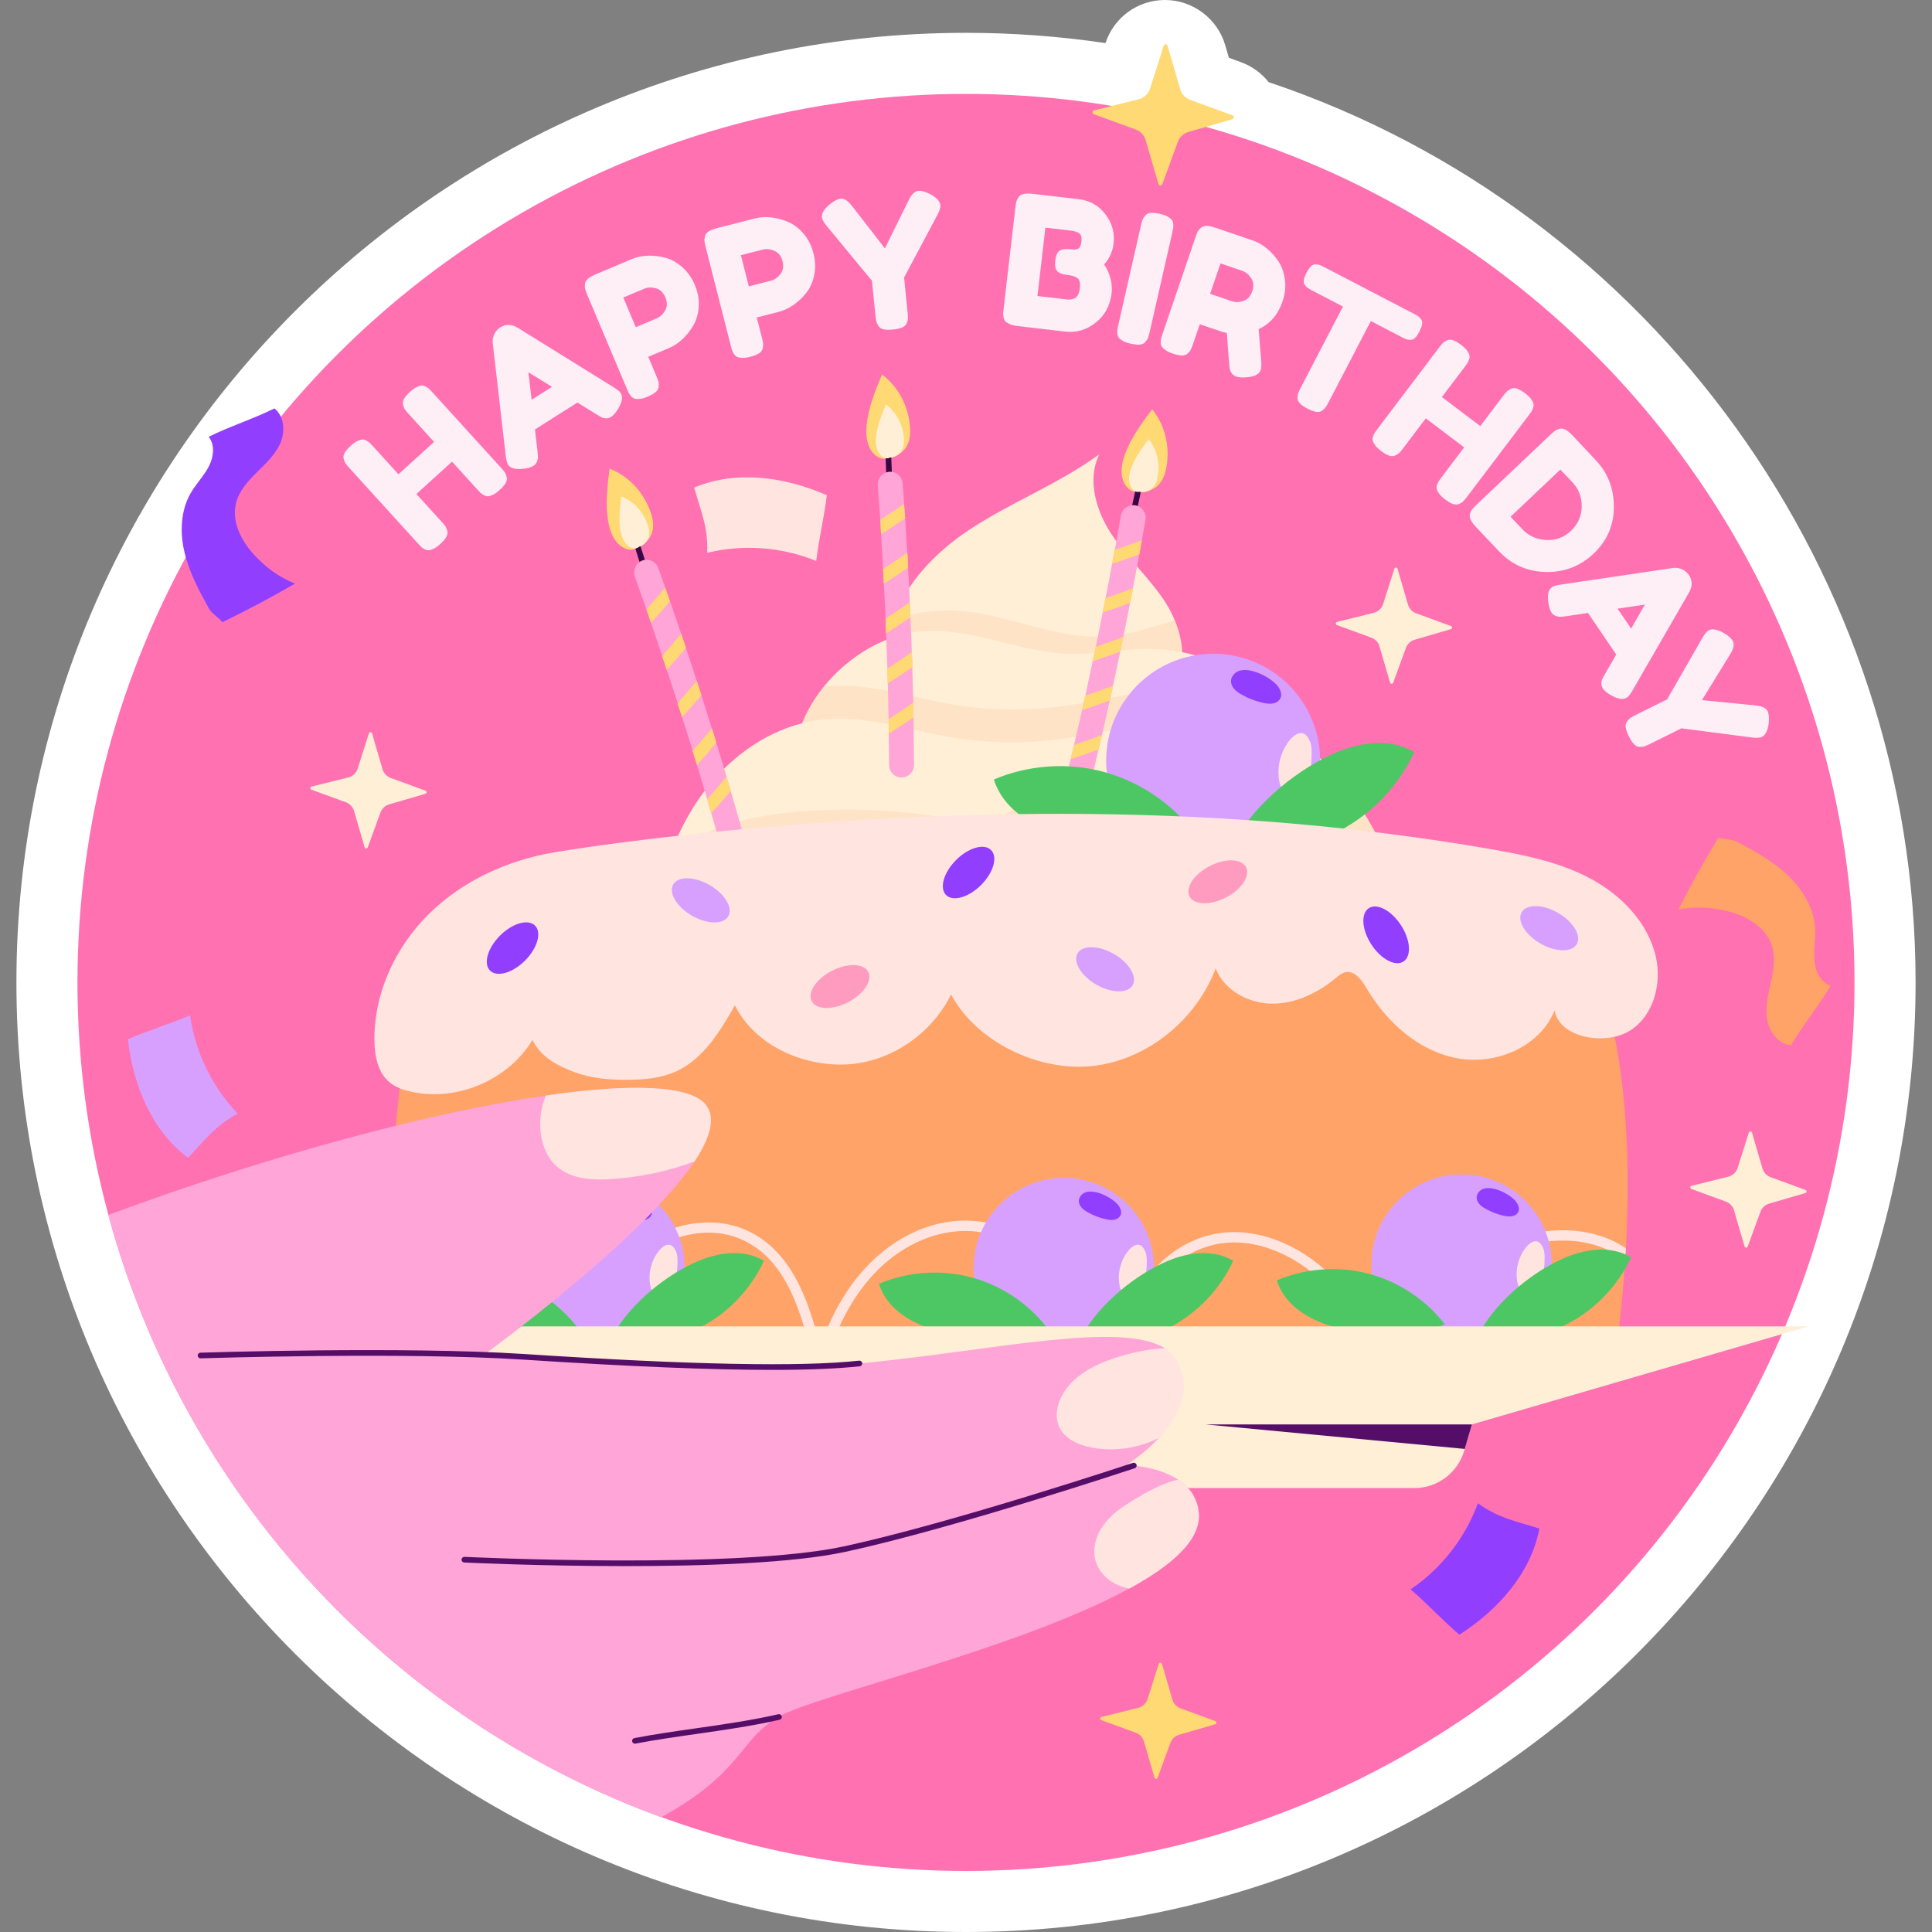
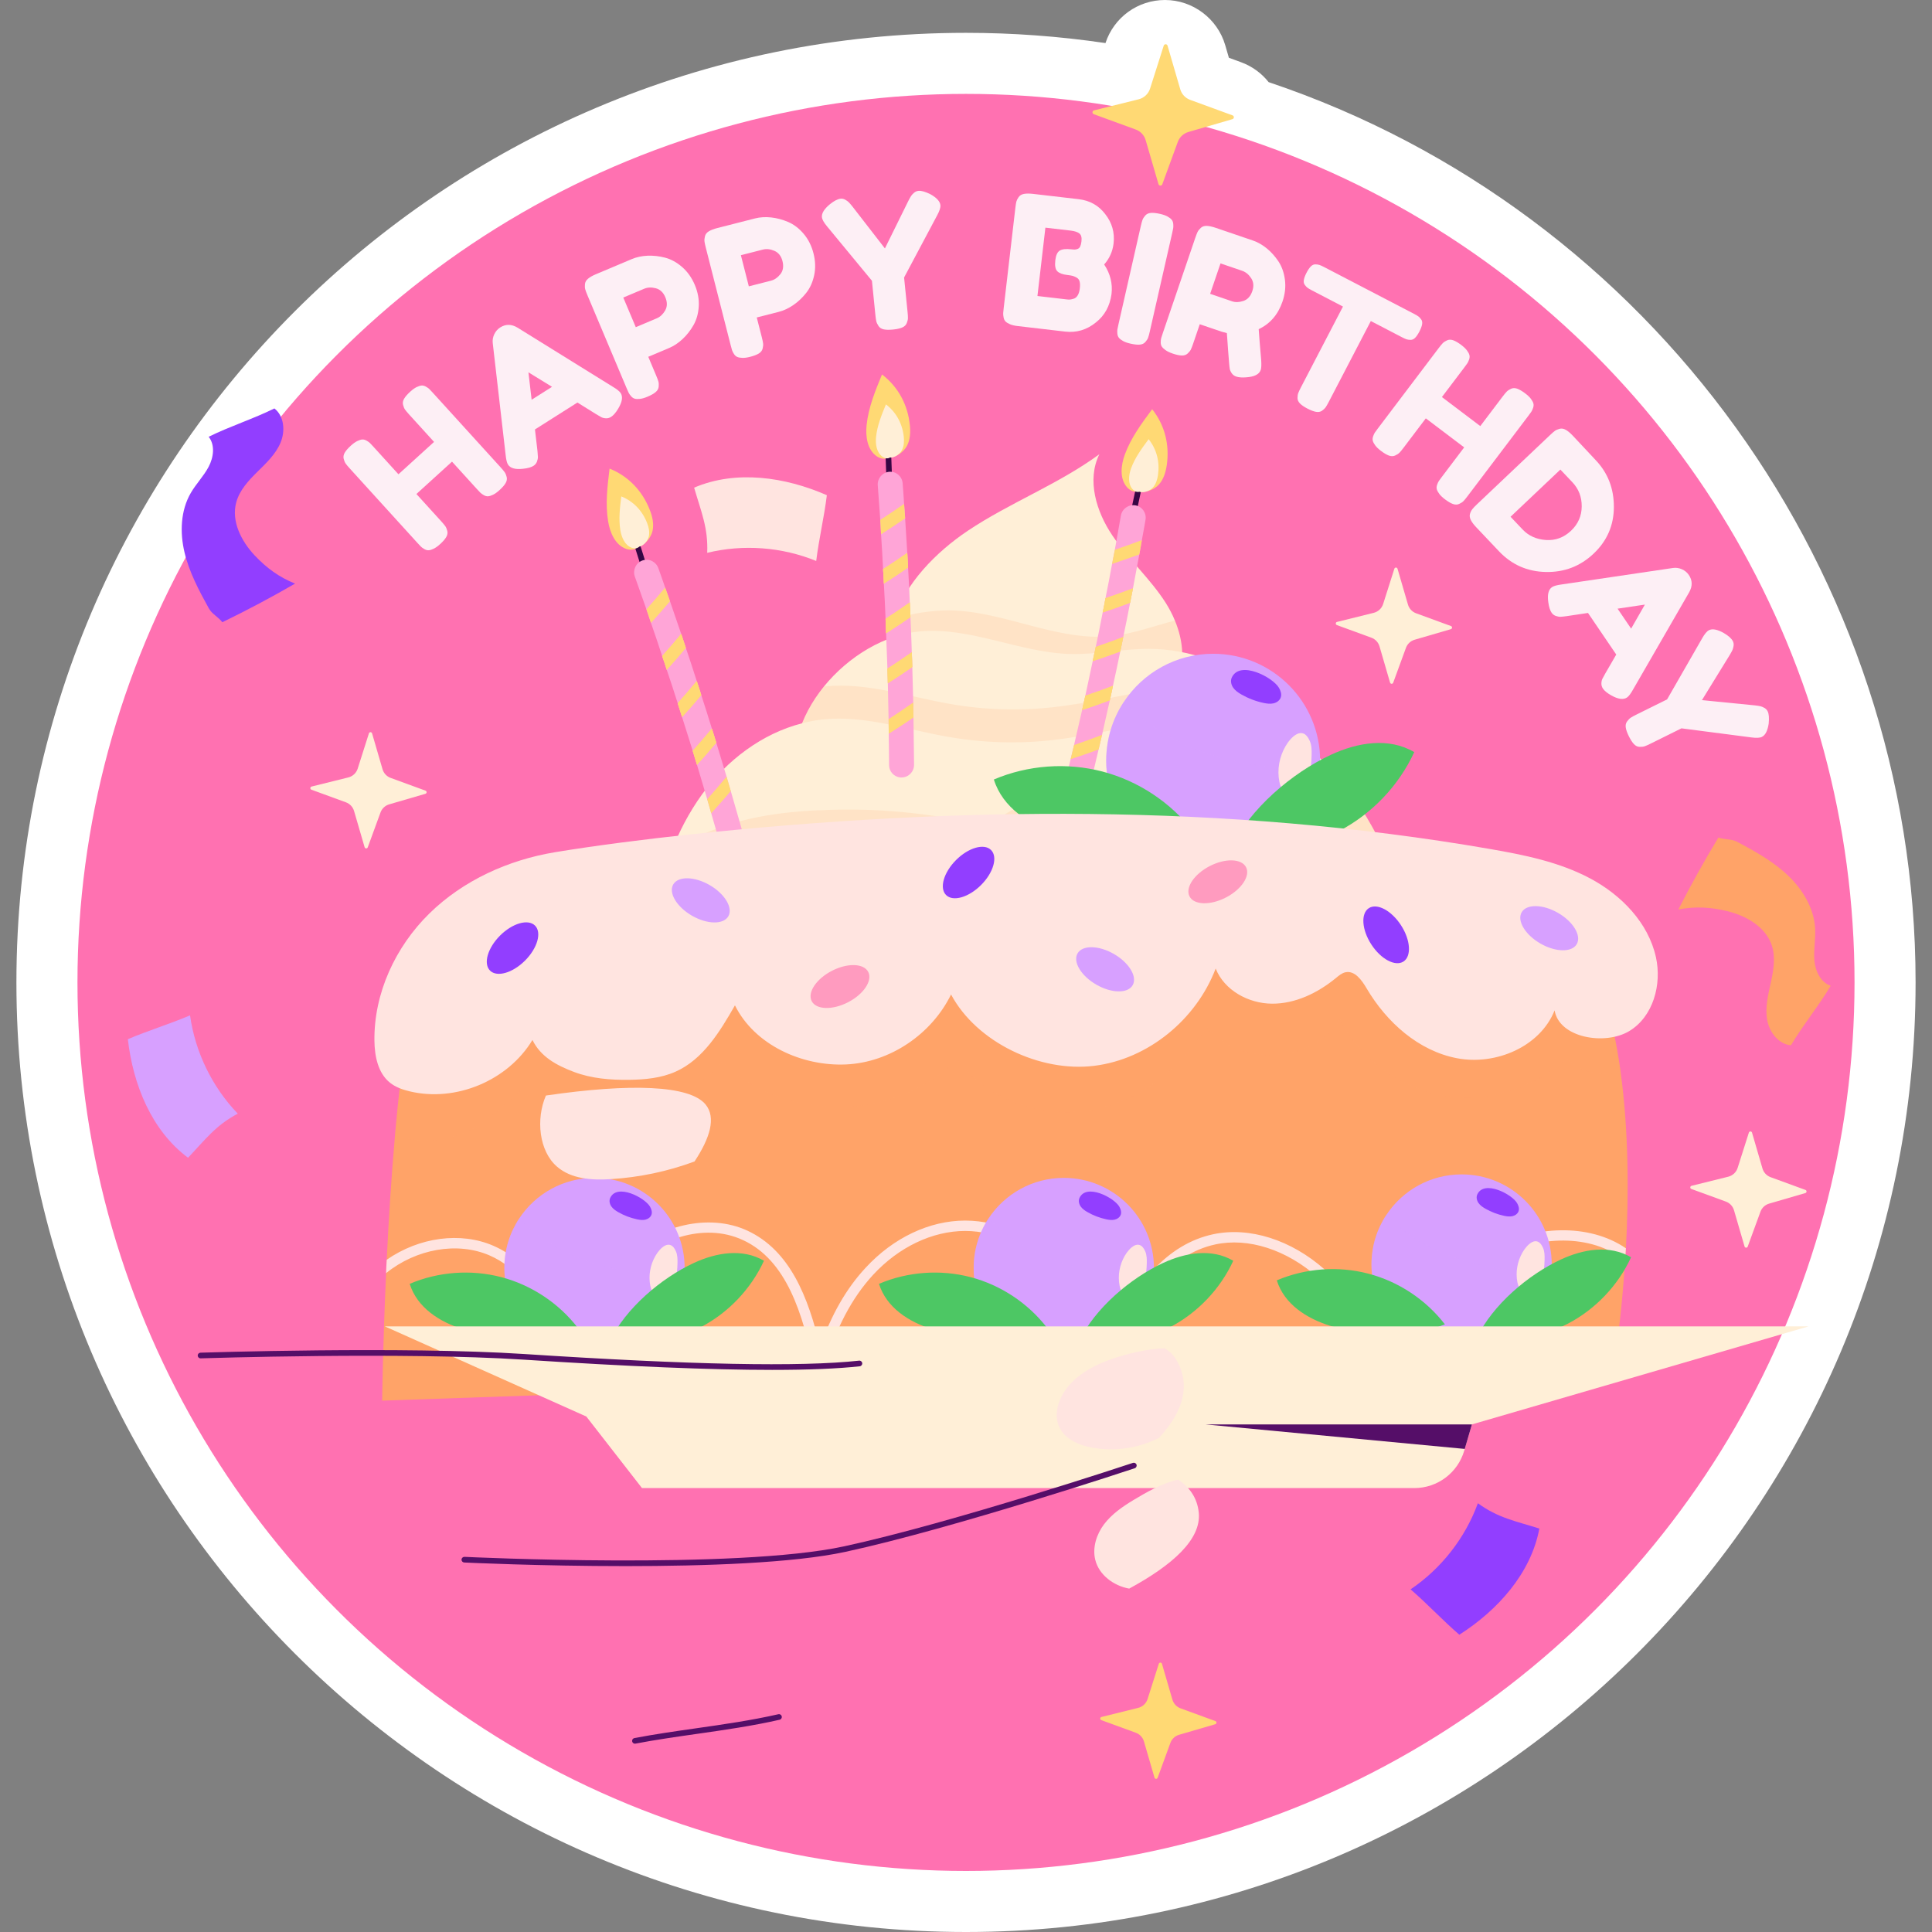
<svg xmlns="http://www.w3.org/2000/svg" version="1.1" id="Capa_1" x="0px" y="0px" viewBox="0 0 512 512" style="enable-background:new 0 0 512 512;" xml:space="preserve" width="512" height="512">
  <rect x="0" y="0" width="512" height="512" fill="#808080" stroke="none" />
  <g>
    <path style="fill:#FFFFFF;" d="M256,512C117.241,512,4.35,399.11,4.35,260.351C4.35,121.591,117.241,8.701,256,8.701   c12.34,0,24.731,0.911,36.96,2.714C295.22,4.574,301.538,0,308.74,0c7.337,0,13.897,4.918,15.954,11.96l0.974,3.347l3.208,1.173   c2.963,1.086,5.467,2.94,7.326,5.286C437.771,55.895,507.65,152.219,507.65,260.351C507.65,399.11,394.759,512,256,512z" />
    <circle style="fill:#FF71B1;" cx="256" cy="260.351" r="235.47" />
    <g>
      <g>
        <path style="fill:#FDEFF5;" d="M108.718,103.795c0.617-0.561,1.182-0.964,1.693-1.214c0.511-0.247,0.95-0.385,1.313-0.413     c0.365-0.027,0.745,0.068,1.145,0.292c0.4,0.223,0.703,0.442,0.923,0.658c0.217,0.213,0.528,0.549,0.94,1l17.96,19.759     c0.496,0.547,0.849,0.972,1.061,1.277c0.215,0.304,0.387,0.723,0.521,1.25c0.133,0.531,0.039,1.07-0.281,1.624     c-0.321,0.552-0.864,1.172-1.624,1.861c-0.615,0.561-1.18,0.966-1.691,1.215c-0.513,0.248-0.95,0.386-1.313,0.415     c-0.365,0.03-0.748-0.07-1.145-0.296c-0.4-0.222-0.706-0.438-0.923-0.656c-0.217-0.213-0.531-0.547-0.94-0.997l-6.57-7.228     l-9.433,8.576l6.6,7.261c0.496,0.549,0.851,0.975,1.064,1.277c0.212,0.307,0.385,0.723,0.521,1.253     c0.133,0.528,0.039,1.07-0.284,1.622c-0.321,0.552-0.861,1.175-1.619,1.865c-0.619,0.56-1.185,0.965-1.693,1.212     c-0.513,0.251-0.95,0.386-1.315,0.415c-0.365,0.03-0.745-0.07-1.143-0.292c-0.4-0.226-0.708-0.442-0.923-0.655     c-0.217-0.218-0.531-0.549-0.94-1l-17.96-19.761c-0.499-0.547-0.851-0.972-1.064-1.278c-0.212-0.302-0.385-0.721-0.521-1.249     c-0.133-0.529-0.037-1.069,0.284-1.621c0.321-0.55,0.861-1.175,1.621-1.866c0.617-0.561,1.18-0.964,1.693-1.212     c0.511-0.247,0.948-0.387,1.313-0.416c0.365-0.027,0.745,0.07,1.145,0.294c0.397,0.223,0.706,0.443,0.921,0.656     c0.217,0.216,0.531,0.549,0.94,1l6.602,7.265l9.435-8.578l-6.634-7.297c-0.494-0.547-0.849-0.972-1.064-1.28     c-0.212-0.302-0.385-0.723-0.518-1.248c-0.133-0.529-0.042-1.07,0.281-1.624C107.418,105.107,107.958,104.486,108.718,103.795z" />
        <path style="fill:#FDEFF5;" d="M137.15,86.83l25.344,15.724c1.044,0.629,1.713,1.175,2.004,1.634     c0.617,0.977,0.39,2.357-0.684,4.135c-0.629,1.046-1.256,1.767-1.881,2.16c-0.432,0.276-0.896,0.4-1.39,0.369     c-0.491-0.028-0.898-0.132-1.219-0.309c-0.321-0.175-0.787-0.449-1.402-0.819l-4.897-3.05l-11.257,7.134l0.669,5.728     c0.072,0.712,0.109,1.239,0.116,1.575c0.005,0.339-0.081,0.747-0.257,1.218c-0.175,0.473-0.479,0.845-0.913,1.12     c-0.622,0.396-1.54,0.653-2.754,0.776c-2.051,0.238-3.386-0.131-4.003-1.108c-0.294-0.46-0.501-1.296-0.624-2.51l-3.421-29.672     c-0.096-0.812,0.039-1.599,0.407-2.367c0.37-0.765,0.893-1.362,1.57-1.791C134.026,85.849,135.553,85.869,137.15,86.83z      M140.038,98.669l0.849,7.267l5.403-3.426L140.038,98.669z" />
        <path style="fill:#FDEFF5;" d="M180.775,70.767c1.429,1.243,2.547,2.823,3.359,4.746c0.807,1.921,1.158,3.818,1.042,5.695     c-0.114,1.877-0.578,3.524-1.387,4.946c-0.812,1.419-1.779,2.656-2.902,3.702c-1.125,1.051-2.308,1.835-3.549,2.359l-5.541,2.337     l2.11,5.008c0.286,0.681,0.481,1.198,0.58,1.559c0.099,0.357,0.123,0.808,0.074,1.352c-0.052,0.54-0.318,1.022-0.805,1.435     c-0.489,0.415-1.204,0.821-2.15,1.219c-0.768,0.326-1.434,0.518-1.999,0.58c-0.565,0.068-1.024,0.051-1.377-0.046     c-0.353-0.094-0.681-0.311-0.982-0.654c-0.301-0.344-0.521-0.654-0.652-0.927c-0.133-0.274-0.318-0.694-0.555-1.254     l-10.373-24.606c-0.286-0.682-0.479-1.198-0.578-1.557c-0.099-0.358-0.126-0.811-0.074-1.351     c0.049-0.543,0.316-1.024,0.805-1.436c0.484-0.416,1.202-0.822,2.147-1.22l9.487-4.001c1.244-0.523,2.624-0.817,4.144-0.885     c1.52-0.064,3.075,0.106,4.657,0.516C177.84,68.699,179.346,69.524,180.775,70.767z M176.31,78.757     c-0.536-1.271-1.372-2.056-2.51-2.361c-1.138-0.304-2.164-0.262-3.08,0.122l-5.543,2.337l3.31,7.85l5.585-2.356     c0.888-0.375,1.621-1.069,2.206-2.078C176.861,81.26,176.87,80.088,176.31,78.757z" />
        <path style="fill:#FDEFF5;" d="M212.968,61.95c1.229,1.445,2.1,3.171,2.616,5.194c0.513,2.021,0.575,3.949,0.183,5.786     c-0.392,1.839-1.093,3.401-2.108,4.683c-1.012,1.287-2.152,2.362-3.421,3.229c-1.269,0.872-2.554,1.473-3.86,1.804l-5.829,1.486     l1.345,5.268c0.18,0.717,0.294,1.26,0.338,1.626c0.047,0.371,0.002,0.821-0.126,1.35c-0.131,0.529-0.466,0.965-1.009,1.302     c-0.543,0.333-1.313,0.631-2.305,0.884c-0.81,0.207-1.498,0.3-2.066,0.278c-0.57-0.021-1.019-0.105-1.355-0.252     c-0.336-0.143-0.627-0.41-0.871-0.792c-0.249-0.385-0.417-0.722-0.506-1.013c-0.094-0.292-0.212-0.733-0.365-1.324l-6.597-25.875     c-0.18-0.714-0.294-1.257-0.341-1.625c-0.042-0.371,0-0.821,0.131-1.35c0.128-0.531,0.464-0.963,1.007-1.299     c0.543-0.337,1.313-0.634,2.308-0.886l9.978-2.546c1.303-0.331,2.715-0.416,4.228-0.258c1.515,0.163,3.023,0.564,4.529,1.206     C210.374,59.468,211.739,60.509,212.968,61.95z M207.365,69.188c-0.341-1.334-1.051-2.237-2.13-2.709     c-1.081-0.469-2.1-0.58-3.065-0.336l-5.827,1.487l2.103,8.252l5.874-1.498c0.933-0.238,1.762-0.812,2.49-1.725     C207.536,71.744,207.721,70.588,207.365,69.188z" />
        <path style="fill:#FDEFF5;" d="M246.555,51.468c1.673,0.926,2.562,1.902,2.665,2.922c0.059,0.606-0.222,1.489-0.847,2.648     l-8.781,16.505l0.923,9.144c0.077,0.734,0.106,1.287,0.096,1.656c-0.01,0.374-0.121,0.812-0.326,1.315     c-0.21,0.505-0.605,0.884-1.192,1.135c-0.587,0.254-1.392,0.434-2.414,0.537c-1.019,0.101-1.844,0.088-2.468-0.043     c-0.627-0.13-1.093-0.428-1.397-0.897c-0.306-0.47-0.501-0.885-0.585-1.249c-0.086-0.363-0.168-0.926-0.244-1.689l-0.913-9.05     l-11.901-14.417c-0.844-1.012-1.293-1.821-1.355-2.426c-0.104-1.021,0.587-2.156,2.073-3.401     c1.133-0.922,2.098-1.422,2.895-1.502c0.415-0.043,0.819,0.048,1.212,0.267c0.392,0.218,0.706,0.442,0.938,0.675     c0.234,0.237,0.555,0.61,0.96,1.113l8.618,11.123l6.222-12.619c0.294-0.579,0.536-1.006,0.716-1.281     c0.18-0.278,0.442-0.561,0.785-0.854c0.341-0.29,0.735-0.462,1.182-0.505C244.154,50.502,245.198,50.799,246.555,51.468z" />
        <path style="fill:#FDEFF5;" d="M292.619,70.092c1.619,2.45,2.268,5.059,1.945,7.829c-0.437,3.181-1.809,5.685-4.122,7.514     c-2.426,1.978-5.151,2.793-8.179,2.44l-12.567-1.466c-0.829-0.096-1.505-0.254-2.029-0.478c-0.523-0.222-0.916-0.462-1.175-0.719     c-0.262-0.257-0.437-0.615-0.528-1.077c-0.091-0.463-0.128-0.848-0.109-1.151c0.02-0.304,0.064-0.759,0.136-1.366l3.09-26.521     c0.089-0.765,0.178-1.319,0.264-1.666c0.091-0.346,0.289-0.742,0.6-1.191c0.311-0.447,0.78-0.731,1.407-0.851     c0.627-0.122,1.451-0.121,2.473-0.001l12.042,1.401c2.93,0.343,5.267,1.649,7.004,3.917c1.829,2.314,2.577,4.919,2.239,7.817     C294.862,66.622,294.033,68.479,292.619,70.092z M286.165,76.41c0.086-0.732,0.067-1.33-0.054-1.799     c-0.126-0.465-0.383-0.81-0.775-1.033c-0.395-0.223-0.75-0.378-1.061-0.464c-0.313-0.084-0.79-0.165-1.427-0.238     c-1.244-0.146-2.125-0.474-2.646-0.985c-0.523-0.512-0.698-1.487-0.533-2.922c0.158-1.336,0.555-2.194,1.197-2.572     c0.642-0.379,1.646-0.486,3.016-0.326c0.415,0.048,0.735,0.068,0.963,0.063c0.227-0.004,0.484-0.065,0.772-0.178     c0.286-0.114,0.503-0.328,0.656-0.649c0.148-0.323,0.259-0.769,0.326-1.343c0.118-1.022-0.067-1.72-0.555-2.099     c-0.489-0.379-1.259-0.633-2.31-0.755l-6.691-0.777l-2.11,18.112l7.838,0.912c0.318,0.038,0.592,0.047,0.822,0.025     c0.227-0.022,0.55-0.099,0.97-0.226c0.42-0.13,0.768-0.428,1.049-0.897C285.893,77.795,286.076,77.177,286.165,76.41z" />
        <path style="fill:#FDEFF5;" d="M302.335,59.869c0.165-0.718,0.311-1.253,0.439-1.603c0.128-0.35,0.37-0.731,0.728-1.144     c0.355-0.41,0.854-0.644,1.491-0.697c0.637-0.052,1.456,0.036,2.456,0.263c0.814,0.185,1.468,0.417,1.965,0.694     c0.496,0.278,0.861,0.558,1.091,0.843c0.234,0.281,0.373,0.649,0.417,1.104c0.042,0.452,0.039,0.832-0.01,1.132     c-0.054,0.3-0.146,0.748-0.281,1.341L304.7,87.888c-0.17,0.749-0.318,1.294-0.444,1.626c-0.123,0.336-0.365,0.707-0.723,1.12     c-0.355,0.411-0.851,0.644-1.491,0.697c-0.637,0.049-1.456-0.036-2.456-0.267c-0.814-0.181-1.468-0.413-1.965-0.69     c-0.496-0.278-0.861-0.558-1.091-0.843c-0.232-0.281-0.37-0.649-0.415-1.104c-0.044-0.454-0.042-0.832,0.01-1.134     c0.052-0.299,0.146-0.745,0.281-1.341L302.335,59.869z" />
        <path style="fill:#FDEFF5;" d="M334.229,95.441c0.081,1.248,0.039,2.118-0.126,2.601c-0.392,1.156-1.666,1.804-3.818,1.953     c-1.116,0.094-2.009,0.026-2.675-0.201c-0.516-0.176-0.913-0.475-1.195-0.891c-0.284-0.418-0.457-0.807-0.518-1.167     c-0.062-0.362-0.123-0.907-0.178-1.636c-0.153-1.746-0.346-4.355-0.585-7.825l-1.444-0.392l-5.738-1.956l-1.755,5.146     c-0.239,0.698-0.439,1.213-0.605,1.549c-0.165,0.333-0.444,0.687-0.844,1.056c-0.397,0.374-0.918,0.553-1.555,0.538     c-0.639-0.012-1.444-0.185-2.416-0.516c-0.79-0.27-1.417-0.566-1.881-0.898c-0.464-0.325-0.797-0.643-0.997-0.946     c-0.202-0.306-0.299-0.69-0.296-1.146c0.002-0.457,0.047-0.829,0.131-1.124c0.081-0.294,0.222-0.728,0.42-1.306l8.618-25.274     c0.237-0.698,0.439-1.213,0.602-1.549c0.165-0.333,0.447-0.685,0.844-1.059c0.397-0.374,0.916-0.553,1.555-0.538     c0.639,0.017,1.446,0.188,2.416,0.521l9.835,3.354c1.278,0.433,2.505,1.133,3.685,2.093c1.18,0.963,2.216,2.123,3.112,3.476     c0.891,1.356,1.459,2.973,1.7,4.852c0.239,1.877,0.025,3.801-0.649,5.776c-1.172,3.429-3.273,5.865-6.303,7.304     C333.689,89.072,333.909,91.808,334.229,95.441z M320.7,77.866l5.832,1.99c0.879,0.297,1.873,0.265,2.981-0.104     c1.108-0.369,1.895-1.235,2.362-2.601c0.447-1.304,0.343-2.448-0.304-3.433c-0.649-0.981-1.444-1.634-2.384-1.956l-5.738-1.958     L320.7,77.866z" />
        <path style="fill:#FDEFF5;" d="M350.968,70.805l23.73,12.349c0.57,0.297,0.972,0.534,1.204,0.711     c0.234,0.175,0.479,0.438,0.731,0.785c0.252,0.349,0.331,0.789,0.237,1.317c-0.096,0.529-0.336,1.165-0.721,1.904     s-0.765,1.292-1.133,1.661c-0.373,0.368-0.775,0.545-1.204,0.539c-0.429-0.007-0.792-0.059-1.083-0.157     c-0.294-0.099-0.723-0.297-1.293-0.591l-8.152-4.245l-11.17,21.469c-0.343,0.655-0.615,1.128-0.822,1.419     c-0.205,0.29-0.521,0.587-0.95,0.887c-0.427,0.302-0.955,0.397-1.584,0.288c-0.632-0.111-1.387-0.397-2.268-0.856     c-0.884-0.459-1.543-0.909-1.979-1.355c-0.439-0.444-0.656-0.928-0.656-1.454c0.002-0.521,0.067-0.959,0.195-1.309     c0.128-0.348,0.363-0.851,0.703-1.504l11.148-21.424l-8.194-4.268c-0.54-0.278-0.935-0.511-1.182-0.694     c-0.249-0.183-0.499-0.449-0.753-0.8c-0.252-0.347-0.331-0.786-0.234-1.315c0.094-0.529,0.333-1.165,0.718-1.905     c0.385-0.737,0.763-1.291,1.135-1.659c0.37-0.368,0.773-0.545,1.202-0.54c0.432,0.006,0.795,0.062,1.083,0.158     C349.968,70.313,350.4,70.508,350.968,70.805z" />
        <path style="fill:#FDEFF5;" d="M404.21,104.263c0.666,0.505,1.167,0.982,1.505,1.44c0.338,0.455,0.553,0.863,0.649,1.214     c0.096,0.354,0.069,0.747-0.077,1.177c-0.148,0.433-0.306,0.779-0.476,1.029c-0.17,0.253-0.442,0.622-0.807,1.109l-16.116,21.292     c-0.444,0.59-0.797,1.017-1.056,1.281c-0.262,0.267-0.642,0.511-1.135,0.739c-0.496,0.23-1.044,0.237-1.646,0.022     c-0.602-0.216-1.313-0.632-2.13-1.251c-0.666-0.501-1.167-0.982-1.506-1.44c-0.338-0.455-0.553-0.86-0.649-1.214     c-0.094-0.352-0.069-0.745,0.077-1.177c0.148-0.436,0.306-0.775,0.476-1.029c0.17-0.251,0.442-0.621,0.81-1.107l5.894-7.789     l-10.168-7.693l-5.923,7.827c-0.444,0.587-0.797,1.012-1.059,1.278c-0.262,0.263-0.637,0.513-1.133,0.739     c-0.496,0.23-1.044,0.239-1.646,0.025c-0.602-0.216-1.311-0.632-2.13-1.251c-0.666-0.505-1.167-0.982-1.503-1.44     c-0.341-0.455-0.558-0.863-0.652-1.214c-0.094-0.354-0.069-0.747,0.079-1.182c0.146-0.431,0.304-0.774,0.474-1.027     c0.173-0.251,0.439-0.621,0.81-1.107l16.114-21.292c0.444-0.59,0.797-1.017,1.059-1.281c0.262-0.267,0.637-0.513,1.135-0.743     c0.494-0.228,1.042-0.233,1.644-0.019c0.602,0.211,1.313,0.629,2.132,1.248c0.664,0.506,1.165,0.986,1.503,1.441     c0.338,0.458,0.555,0.863,0.649,1.217c0.096,0.352,0.069,0.745-0.077,1.177c-0.146,0.431-0.304,0.775-0.476,1.027     c-0.17,0.253-0.442,0.623-0.807,1.109l-5.923,7.826l10.166,7.694l5.953-7.866c0.444-0.587,0.797-1.014,1.059-1.278     c0.262-0.264,0.639-0.513,1.133-0.742c0.496-0.227,1.044-0.237,1.646-0.022C402.683,103.225,403.393,103.644,404.21,104.263z" />
        <path style="fill:#FDEFF5;" d="M422.341,146.7c-3.539,3.355-7.764,4.982-12.673,4.882c-4.911-0.099-9.053-1.93-12.427-5.493     l-6.057-6.395c-0.661-0.696-1.133-1.334-1.412-1.907c-0.279-0.578-0.35-1.106-0.212-1.592c0.138-0.482,0.343-0.897,0.612-1.24     c0.271-0.344,0.671-0.773,1.209-1.278l19.421-18.398c0.558-0.529,0.98-0.897,1.271-1.104c0.289-0.207,0.696-0.386,1.222-0.531     c0.528-0.143,1.069-0.06,1.629,0.253c0.558,0.309,1.19,0.834,1.898,1.581c0.661,0.7,1.668,1.775,3.026,3.232     c1.355,1.451,2.374,2.54,3.058,3.264c3.199,3.375,4.795,7.494,4.788,12.362C427.686,139.204,425.902,143.325,422.341,146.7z      M416.343,140.649c1.863-1.765,2.806-3.908,2.828-6.423c0.025-2.519-0.805-4.665-2.48-6.434l-3.176-3.353l-13.204,12.508     l3.208,3.389c1.589,1.676,3.648,2.6,6.173,2.77C412.217,143.276,414.433,142.458,416.343,140.649z" />
        <path style="fill:#FDEFF5;" d="M447.65,156.959l-14.907,25.834c-0.595,1.064-1.118,1.747-1.567,2.052     c-0.958,0.649-2.342,0.466-4.156-0.548c-1.064-0.597-1.804-1.199-2.219-1.81c-0.289-0.424-0.427-0.884-0.412-1.377     c0.012-0.495,0.104-0.903,0.269-1.229c0.165-0.327,0.424-0.802,0.775-1.429l2.893-4.989l-7.49-11.026l-5.704,0.853     c-0.711,0.096-1.236,0.149-1.572,0.165c-0.338,0.017-0.748-0.053-1.224-0.215c-0.479-0.162-0.861-0.454-1.15-0.876     c-0.412-0.612-0.701-1.523-0.864-2.731c-0.304-2.041,0.025-3.387,0.98-4.036c0.452-0.307,1.281-0.54,2.488-0.702l29.547-4.371     c0.81-0.122,1.602-0.011,2.379,0.332c0.777,0.343,1.39,0.848,1.841,1.512C448.531,153.8,448.561,155.332,447.65,156.959z      M435.91,160.226l-7.239,1.075l3.596,5.293L435.91,160.226z" />
        <path style="fill:#FDEFF5;" d="M468.72,191.761c-0.281,1.891-0.879,3.068-1.799,3.523c-0.545,0.271-1.471,0.317-2.774,0.142     l-18.54-2.408l-8.236,4.081c-0.661,0.326-1.165,0.553-1.518,0.671c-0.35,0.12-0.8,0.174-1.345,0.155     c-0.545-0.014-1.039-0.253-1.481-0.714c-0.444-0.46-0.893-1.149-1.35-2.069c-0.457-0.919-0.733-1.696-0.832-2.326     c-0.099-0.633,0.02-1.174,0.35-1.624c0.331-0.449,0.652-0.779,0.96-0.987c0.309-0.207,0.81-0.479,1.498-0.822l8.149-4.04     l9.304-16.212c0.649-1.145,1.246-1.855,1.794-2.125c0.921-0.455,2.224-0.207,3.914,0.745c1.259,0.735,2.066,1.462,2.424,2.182     c0.185,0.371,0.244,0.784,0.18,1.227c-0.069,0.444-0.17,0.817-0.306,1.118c-0.138,0.299-0.373,0.729-0.706,1.288l-7.377,11.981     l14.004,1.382c0.644,0.072,1.128,0.147,1.451,0.22c0.323,0.072,0.681,0.217,1.074,0.434c0.395,0.216,0.691,0.523,0.891,0.928     C468.779,189.172,468.868,190.257,468.72,191.761z" />
      </g>
    </g>
    <g>
      <path style="fill:#FFEFD7;" d="M103.533,206.158l9.233,3.375c0.397,0.145,0.378,0.713-0.028,0.831l-9.594,2.796    c-1.069,0.311-1.927,1.113-2.309,2.159l-3.376,9.233c-0.145,0.397-0.713,0.378-0.831-0.028l-2.796-9.594    c-0.312-1.069-1.113-1.926-2.159-2.309l-9.142-3.342c-0.406-0.148-0.374-0.732,0.045-0.836l9.723-2.411    c1.181-0.293,2.125-1.177,2.494-2.337l2.975-9.353c0.131-0.412,0.716-0.405,0.837,0.01l2.767,9.495    C101.685,204.918,102.487,205.775,103.533,206.158z" />
      <path style="fill:#FFD974;" d="M312.861,452.729l9.233,3.376c0.397,0.145,0.378,0.713-0.028,0.831l-9.594,2.796    c-1.069,0.312-1.926,1.113-2.309,2.159l-3.376,9.233c-0.145,0.397-0.713,0.378-0.831-0.028l-2.796-9.594    c-0.312-1.069-1.113-1.927-2.159-2.309l-9.142-3.342c-0.406-0.148-0.374-0.732,0.045-0.836l9.723-2.411    c1.181-0.293,2.125-1.178,2.494-2.337l2.975-9.353c0.131-0.412,0.716-0.405,0.837,0.01l2.767,9.495    C311.013,451.49,311.815,452.347,312.861,452.729z" />
      <path style="fill:#FFEFD7;" d="M469.231,311.966l9.233,3.376c0.397,0.145,0.378,0.713-0.028,0.831l-9.594,2.796    c-1.069,0.312-1.927,1.113-2.309,2.159l-3.375,9.233c-0.145,0.397-0.713,0.378-0.831-0.028l-2.796-9.594    c-0.311-1.069-1.113-1.927-2.159-2.309l-9.142-3.342c-0.405-0.148-0.374-0.732,0.045-0.836l9.723-2.411    c1.181-0.293,2.125-1.178,2.494-2.337l2.975-9.353c0.131-0.412,0.716-0.405,0.837,0.01l2.767,9.495    C467.383,310.726,468.185,311.583,469.231,311.966z" />
      <path style="fill:#FFD974;" d="M315.406,26.466l11.228,4.105c0.483,0.176,0.459,0.867-0.034,1.011l-11.666,3.4    c-1.3,0.379-2.343,1.354-2.808,2.626l-4.105,11.228c-0.176,0.483-0.867,0.46-1.011-0.034l-3.4-11.666    c-0.379-1.3-1.354-2.343-2.626-2.808l-11.116-4.064c-0.493-0.18-0.455-0.89,0.055-1.016l11.824-2.932    c1.436-0.356,2.584-1.432,3.032-2.842l3.618-11.373c0.159-0.501,0.871-0.492,1.018,0.012l3.365,11.547    C313.159,24.959,314.134,26.001,315.406,26.466z" />
      <path style="fill:#FFEFD7;" d="M375.286,162.53l9.233,3.376c0.397,0.145,0.378,0.713-0.028,0.831l-9.594,2.796    c-1.069,0.312-1.926,1.113-2.309,2.159l-3.376,9.233c-0.145,0.397-0.713,0.378-0.831-0.028l-2.796-9.594    c-0.312-1.069-1.113-1.927-2.159-2.309l-9.142-3.342c-0.405-0.148-0.374-0.732,0.045-0.836l9.723-2.411    c1.181-0.293,2.125-1.178,2.494-2.337l2.975-9.353c0.131-0.412,0.716-0.405,0.837,0.01l2.767,9.496    C373.438,161.291,374.24,162.148,375.286,162.53z" />
      <path style="fill:#FFA368;" d="M474.618,277.012c-3.302-0.284-5.73-3.491-6.305-6.754c-0.576-3.263,0.252-6.589,0.964-9.825    c0.712-3.236,1.307-6.662,0.292-9.816c-1.59-4.946-6.729-7.909-11.776-9.143c-4.427-1.083-8.54-1.313-13.014-0.447    c3.308-6.482,6.849-12.845,10.614-19.072c1.72,0.627,3.423,0.299,5.038,1.163c4.762,2.548,9.547,5.207,13.45,8.94    c3.903,3.733,6.887,8.709,7.154,14.103c0.139,2.802-0.452,5.612-0.201,8.406c0.251,2.794,1.656,5.786,4.32,6.667    C481.983,266.576,477.787,271.668,474.618,277.012z" />
      <path style="fill:#923EFF;" d="M407.942,405.082c-2.207,11.853-11.039,21.651-21.202,28.135    c-4.532-3.912-8.391-8.111-12.923-12.023c8.134-5.491,14.472-13.599,17.837-22.819    C397.031,402.295,401.598,403.078,407.942,405.082z" />
      <path style="fill:#FFE4E0;" d="M183.95,129.233c11.082-4.748,24.135-2.845,35.173,2.005c-0.736,5.941-2.085,11.483-2.821,17.424    c-9.084-3.715-19.347-4.482-28.883-2.16C187.692,139.854,185.807,135.623,183.95,129.233z" />
      <path style="fill:#D7A0FF;" d="M49.832,306.812c-9.675-7.194-14.592-19.434-15.948-31.414c5.506-2.35,10.975-3.97,16.481-6.32    c1.355,9.72,5.851,18.978,12.652,26.054C57.133,298.237,54.422,301.994,49.832,306.812z" />
    </g>
    <g>
      <path style="fill:#923EFF;" d="M72.717,108.24c2.617,2.033,2.911,6.045,1.62,9.097c-1.291,3.052-3.793,5.393-6.151,7.722    c-2.358,2.329-4.718,4.881-5.582,8.08c-1.354,5.016,1.348,10.296,4.913,14.076c3.127,3.316,6.453,5.745,10.68,7.45    c-6.3,3.642-12.732,7.057-19.278,10.236c-1.103-1.462-2.71-2.112-3.596-3.715c-2.611-4.727-5.181-9.561-6.427-14.816    c-1.246-5.255-1.046-11.054,1.663-15.727c1.407-2.427,3.43-4.464,4.738-6.946c1.308-2.482,1.756-5.757-0.001-7.944    C60.861,112.994,67.152,111.001,72.717,108.24z" />
      <g>
        <g>
          <g>
            <g>
              <path style="fill:#FFEFD7;" d="M311.259,181.378c-2.957,4.94-10.431,5.362-16.086,6.5c-8.904,1.755-18.003,2.535-27.102,2.307        c-6.597-0.163-13.291-0.877-19.336-3.477c-6.044-2.6-13.519-7.019-13.486-13.616c0.032-3.12,0.585-6.142,1.592-9.034        c3.217-9.554,11.081-17.646,19.628-23.398c11.179-7.474,24.015-12.316,34.869-20.278c-3.379,6.825-0.812,15.209,3.445,21.513        c4.257,6.337,10.074,11.471,14.169,17.906c0.91,1.462,1.755,3.022,2.405,4.647        C313.663,170.004,314.249,176.308,311.259,181.378z" />
              <path style="opacity:0.15;fill:#FFA368;" d="M311.259,181.378c-2.957,4.94-10.431,5.362-16.086,6.5        c-8.904,1.755-18.003,2.535-27.102,2.307c-6.597-0.163-13.291-0.877-19.336-3.477c-6.044-2.6-13.519-7.019-13.486-13.616        c0.032-3.12,0.585-6.142,1.592-9.034c5.004-1.625,10.561-2.307,14.461-2.307c14.656,0.065,28.662,8.287,43.253,6.825        c5.719-0.617,11.211-2.665,16.801-4.127C313.663,170.004,314.249,176.308,311.259,181.378z" />
              <path style="fill:#FFEFD7;" d="M340.473,216.507c-3.575,3.737-8.741,5.492-13.746,6.955        c-29.702,8.677-61.971,11.926-91.381,2.339c-12.381-4.062-27.882-15.696-23.885-30.807c1.235-4.615,3.672-9.099,6.889-13.064        c6.467-7.962,16.151-13.844,25.64-14.623c13.389-1.137,26.257,5.654,39.679,6.012c6.987,0.162,13.909-1.397,20.896-1.365        c10.692,0.033,21.318,3.932,29.442,10.822c0.13,0.097,0.26,0.227,0.39,0.357c4.745,4.095,8.644,9.327,10.204,15.403        C346.193,204.743,344.926,211.892,340.473,216.507z" />
              <path style="opacity:0.15;fill:#FFA368;" d="M340.473,216.507c-3.575,3.737-8.741,5.492-13.746,6.955        c-29.702,8.677-61.971,11.926-91.381,2.339c-12.381-4.062-27.882-15.696-23.885-30.807c1.235-4.615,3.672-9.099,6.889-13.064        c0.097,0,0.227-0.033,0.325-0.033c11.114-1.105,22.066,2.73,33.082,4.647c9.197,1.625,18.589,1.885,27.85,0.813        c18.361-2.112,37.437-9.327,54.79-4.225c4.745,4.095,8.644,9.327,10.204,15.403        C346.193,204.743,344.926,211.892,340.473,216.507z" />
              <path style="fill:#FFEFD7;" d="M367.58,226.746c-55.082,12.544-111.822,20.765-167.684,29.28        c-3.38,0.52-6.759,1.04-10.172,1.56c-4.289,0.65-8.579,1.3-12.869,1.95c-1.04,0.163-2.145,0.325-3.185,0.098        c-2.664-0.552-4.322-3.51-4.322-6.239c0-1.885,1.3-3.12,2.242-4.582c0.455-0.65,0.813-1.365,0.942-2.21        c1.073-6.987,2.73-13.973,5.232-20.571c0.033,0.033,0.033,0.033,0.033,0c2.08-5.524,4.809-10.756,8.287-15.566        c6.467-8.937,15.859-16.086,26.485-18.783c1.852-0.488,3.737-0.845,5.654-1.04c11.146-1.105,22.098,2.73,33.114,4.647        c9.164,1.592,18.588,1.885,27.85,0.813c19.693-2.275,40.264-10.432,58.624-2.892c2.177,0.91,4.225,1.982,6.142,3.217        c4.419,2.827,8.287,6.499,11.666,10.692C360.43,213,364.297,219.921,367.58,226.746z" />
            </g>
            <path style="opacity:0.15;fill:#FFA368;" d="M367.58,226.746c-55.082,12.544-111.822,20.765-167.684,29.28       c-3.38,0.52-6.759,1.04-10.172,1.56c-6.239-2.502-12.316-5.395-18.133-8.774c0.455-0.65,0.813-1.365,0.942-2.21       c1.073-6.987,2.73-13.973,5.232-20.571c0.033,0.033,0.033,0.033,0.033,0c1.722-1.235,3.51-2.372,5.362-3.379       c9.879-5.329,21.253-7.247,32.432-7.864c0.617-0.032,1.202-0.065,1.82-0.065h0.033c12.121-0.585,24.243,0.26,36.137,2.535       c2.632,0.488,5.297,1.04,7.897,0.553c2.632-0.52,4.939-2.08,7.214-3.445c9.099-5.525,19.531-8.969,30.157-9.132       c10.627-0.163,21.415,3.087,29.702,9.749c4.972-3.055,10.496-5.297,16.183-6.565c3.575-0.812,7.247-1.267,10.886-1.3       C360.43,213,364.297,219.921,367.58,226.746z" />
          </g>
          <g>
            <path style="fill:#370644;" d="M171.225,152.693c-0.319,0-0.615-0.205-0.715-0.525l-4.158-13.214       c-0.125-0.395,0.095-0.816,0.49-0.94c0.395-0.124,0.816,0.096,0.94,0.49l4.158,13.214c0.125,0.395-0.095,0.816-0.49,0.94       C171.375,152.682,171.299,152.693,171.225,152.693z" />
            <g>
              <path style="fill:#FFA5D7;" d="M197.141,221.71c0.466,1.766-0.536,3.579-2.297,4.077c-0.125,0.055-0.223,0.071-0.353,0.093        c-1.63,0.275-3.274-0.722-3.718-2.357c-0.751-2.657-1.507-5.347-2.29-7.999c-0.345-1.25-0.723-2.494-1.063-3.711        c-0.92-3.065-1.802-6.102-2.716-9.134c-0.378-1.244-0.75-2.456-1.128-3.7c-0.942-2.994-1.883-5.988-2.82-8.949        c-0.378-1.244-0.783-2.45-1.154-3.662c-0.937-2.961-1.905-5.917-2.906-8.867c-0.373-1.212-0.783-2.45-1.22-3.651        c-0.963-2.923-1.926-5.846-2.955-8.758c-0.405-1.206-0.81-2.413-1.215-3.619c-1.028-2.912-2.057-5.824-3.08-8.704        c-0.591-1.711,0.297-3.606,2.003-4.229c1.738-0.629,3.605,0.297,4.229,2.003c0.623,1.706,1.22,3.45,1.811,5.161        c0.437,1.2,0.875,2.401,1.28,3.607l0.006,0.033c0.99,2.885,1.98,5.77,2.971,8.655c0.405,1.206,0.815,2.445,1.225,3.684        c0.995,2.917,1.964,5.873,2.895,8.802c0.41,1.239,0.821,2.477,1.199,3.722c0.968,2.956,1.905,5.917,2.808,8.884        c0.411,1.239,0.788,2.483,1.166,3.727c0.909,2.999,1.818,5.999,2.727,8.998c0.378,1.244,0.729,2.527,1.112,3.804        C194.84,213.647,195.991,217.679,197.141,221.71z" />
              <path style="fill:#FFD974;" d="M177.549,159.312l0.006,0.033c-1.654,1.923-3.308,3.845-5.033,5.747        c-0.405-1.206-0.81-2.413-1.215-3.619c1.692-1.896,3.347-3.818,4.963-5.768C176.706,156.905,177.144,158.106,177.549,159.312z        " />
              <path style="fill:#FFD974;" d="M181.751,171.684c-1.643,1.988-3.33,3.916-5.055,5.818c-0.373-1.212-0.783-2.45-1.22-3.651        c1.725-1.901,3.406-3.862,5.05-5.85C180.93,169.206,181.34,170.445,181.751,171.684z" />
              <path style="fill:#FFD974;" d="M181.751,171.684c-1.643,1.988-3.33,3.916-5.055,5.818c-0.373-1.212-0.783-2.45-1.22-3.651        c1.725-1.901,3.406-3.862,5.05-5.85C180.93,169.206,181.34,170.445,181.751,171.684z" />
              <path style="fill:#FFD974;" d="M185.844,184.208c-1.676,1.993-3.363,3.922-5.088,5.823c-0.378-1.244-0.783-2.45-1.154-3.662        c1.719-1.934,3.401-3.895,5.044-5.883C185.056,181.724,185.466,182.963,185.844,184.208z" />
              <path style="fill:#FFD974;" d="M185.844,184.208c-1.676,1.993-3.363,3.922-5.088,5.823c-0.378-1.244-0.783-2.45-1.154-3.662        c1.719-1.934,3.401-3.895,5.044-5.883C185.056,181.724,185.466,182.963,185.844,184.208z" />
              <path style="fill:#FFD974;" d="M189.818,196.819c-1.676,1.993-3.357,3.954-5.114,5.861c-0.378-1.244-0.75-2.456-1.128-3.7        c1.725-1.901,3.4-3.895,5.076-5.888C189.063,194.33,189.441,195.575,189.818,196.819z" />
              <path style="fill:#FFD974;" d="M189.818,196.819c-1.676,1.993-3.357,3.954-5.114,5.861c-0.378-1.244-0.75-2.456-1.128-3.7        c1.725-1.901,3.4-3.895,5.076-5.888C189.063,194.33,189.441,195.575,189.818,196.819z" />
              <path style="fill:#FFD974;" d="M193.657,209.62c-1.67,2.026-3.422,3.966-5.174,5.905c-0.345-1.25-0.723-2.494-1.063-3.711        c1.747-1.972,3.455-3.971,5.125-5.997C192.923,207.061,193.274,208.343,193.657,209.62z" />
            </g>
            <g>
              <path style="fill:#FFD974;" d="M168.946,144.947c-0.702,0.833-2.002,0.869-3.028,0.504c-2.866-1.019-4.259-4.27-4.757-7.271        c-0.767-4.621-0.191-9.347,0.385-13.996c5.026,2.026,8.717,5.948,10.678,10.999c0.679,1.748,1.11,3.666,0.709,5.498        C172.533,142.513,170.796,144.644,168.946,144.947z" />
              <path style="fill:#FFEFD7;" d="M169.39,144.854c-0.45,0.534-1.282,0.557-1.94,0.323c-1.836-0.653-2.728-2.736-3.047-4.657        c-0.491-2.96-0.122-5.988,0.247-8.966c3.219,1.298,5.583,3.811,6.84,7.046c0.435,1.12,0.711,2.349,0.455,3.522        C171.687,143.295,170.575,144.66,169.39,144.854z" />
            </g>
          </g>
          <g>
            <path style="fill:#370644;" d="M300.069,138.121c-0.052,0-0.105-0.005-0.158-0.017c-0.405-0.087-0.664-0.485-0.577-0.89       l2.899-13.546c0.087-0.406,0.49-0.663,0.89-0.577c0.405,0.087,0.664,0.485,0.577,0.89l-2.899,13.546       C300.726,137.88,300.415,138.121,300.069,138.121z" />
            <g>
              <path style="fill:#FFA5D7;" d="M288.209,210.845c-0.466,1.766-2.231,2.849-4.009,2.414c-0.136-0.014-0.229-0.048-0.353-0.093        c-1.554-0.564-2.493-2.242-2.072-3.884c0.657-2.682,1.326-5.394,1.952-8.087c0.316-1.257,0.601-2.526,0.906-3.753        c0.711-3.12,1.442-6.197,2.142-9.285c0.285-1.269,0.558-2.507,0.843-3.775c0.657-3.069,1.314-6.138,1.96-9.176        c0.285-1.268,0.528-2.518,0.802-3.755c0.646-3.038,1.261-6.087,1.845-9.147c0.273-1.238,0.527-2.518,0.739-3.778        c0.604-3.018,1.207-6.036,1.749-9.076c0.242-1.249,0.485-2.498,0.727-3.747c0.542-3.04,1.083-6.081,1.613-9.09        c0.33-1.78,2.036-2.991,3.828-2.691c1.822,0.31,2.99,2.036,2.691,3.828c-0.299,1.791-0.64,3.603-0.97,5.383        c-0.211,1.26-0.423,2.52-0.665,3.769l-0.011,0.031c-0.561,2.998-1.122,5.996-1.683,8.995        c-0.243,1.249-0.496,2.529-0.751,3.809c-0.573,3.029-1.187,6.078-1.822,9.085c-0.254,1.28-0.508,2.56-0.793,3.829        c-0.615,3.049-1.261,6.087-1.938,9.113c-0.254,1.28-0.539,2.549-0.824,3.818c-0.688,3.057-1.377,6.115-2.065,9.172        c-0.285,1.269-0.612,2.558-0.909,3.857C290.184,202.695,289.197,206.77,288.209,210.845z" />
              <path style="fill:#FFD974;" d="M301.935,146.9l-0.011,0.031c-2.387,0.857-4.774,1.714-7.213,2.517        c0.242-1.249,0.485-2.498,0.727-3.747c2.407-0.815,4.794-1.672,7.162-2.571C302.39,144.391,302.178,145.651,301.935,146.9z" />
              <path style="fill:#FFD974;" d="M299.49,159.735c-2.41,0.919-4.828,1.765-7.266,2.568c0.273-1.238,0.527-2.518,0.739-3.778        c2.438-0.803,4.867-1.68,7.278-2.599C299.998,157.174,299.744,158.455,299.49,159.735z" />
              <path style="fill:#FFD974;" d="M299.49,159.735c-2.41,0.919-4.828,1.765-7.266,2.568c0.273-1.238,0.527-2.518,0.739-3.778        c2.438-0.803,4.867-1.68,7.278-2.599C299.998,157.174,299.744,158.455,299.49,159.735z" />
              <path style="fill:#FFD974;" d="M296.875,172.649c-2.441,0.908-4.859,1.754-7.298,2.557c0.285-1.268,0.528-2.518,0.802-3.755        c2.449-0.835,4.879-1.711,7.289-2.63C297.414,170.1,297.16,171.38,296.875,172.649z" />
              <path style="fill:#FFD974;" d="M296.875,172.649c-2.441,0.908-4.859,1.754-7.298,2.557c0.285-1.268,0.528-2.518,0.802-3.755        c2.449-0.835,4.879-1.711,7.289-2.63C297.414,170.1,297.16,171.38,296.875,172.649z" />
              <path style="fill:#FFD974;" d="M294.114,185.579c-2.441,0.908-4.871,1.785-7.34,2.577c0.285-1.269,0.558-2.507,0.843-3.775        c2.438-0.804,4.879-1.711,7.32-2.619C294.684,183.042,294.399,184.311,294.114,185.579z" />
              <path style="fill:#FFD974;" d="M294.114,185.579c-2.441,0.908-4.871,1.785-7.34,2.577c0.285-1.269,0.558-2.507,0.843-3.775        c2.438-0.804,4.879-1.711,7.32-2.619C294.684,183.042,294.399,184.311,294.114,185.579z" />
              <path style="fill:#FFD974;" d="M291.14,198.609c-2.452,0.939-4.933,1.762-7.413,2.585c0.316-1.257,0.601-2.526,0.906-3.753        c2.492-0.854,4.964-1.751,7.416-2.69C291.764,196.021,291.436,197.309,291.14,198.609z" />
            </g>
            <g>
              <path style="fill:#FFD974;" d="M301.536,130.161c-1.022,0.379-2.17-0.231-2.883-1.055c-1.99-2.3-1.599-5.815-0.552-8.671        c1.612-4.398,4.443-8.226,7.237-11.986c3.373,4.24,4.649,9.473,3.865,14.835c-0.271,1.856-0.842,3.737-2.094,5.133        C305.856,129.812,303.295,130.809,301.536,130.161z" />
              <path style="fill:#FFEFD7;" d="M301.968,130.299c-0.655,0.243-1.39-0.148-1.847-0.676c-1.275-1.473-1.025-3.725-0.354-5.555        c1.033-2.817,2.846-5.269,4.636-7.678c2.161,2.717,2.978,6.068,2.476,9.503c-0.174,1.189-0.54,2.394-1.341,3.288        C304.735,130.076,303.094,130.714,301.968,130.299z" />
            </g>
          </g>
          <path style="fill:#FFA368;" d="M430.883,330.81c-0.055,1.128-0.137,2.229-0.22,3.302c-0.963,15.219-2.669,25.814-2.669,25.814      l-57.737,1.981l-3.715,0.138l-265.266,9.137c0,0,0.165-14.503,1.046-33.795c0.027-1.156,0.082-2.339,0.165-3.55      c0.495-10.348,1.211-21.851,2.202-33.107c2.257-25.401,5.944-49.591,12.054-56.746c24.575-28.786,276.136-34.428,300.023,1.404      c6.853,10.32,10.705,24.19,12.714,38.693C431.681,300.18,431.626,317.078,430.883,330.81z" />
          <path style="fill:#FFE4E0;" d="M430.883,330.81c-0.055,1.128-0.137,2.229-0.22,3.302c-8.972-7.32-23.282-6.605-33.354-1.018      c-11.944,6.577-20.31,18.714-27.052,28.814c-0.275,0.413-0.55,0.798-0.826,1.211c-0.248,0.413-0.633,0.633-1.183,0.606      c-0.468,0-0.908-0.275-1.156-0.688c-0.193-0.33-0.385-0.661-0.55-0.991c-5.229-9.164-10.21-17.255-17.31-23.53      c-8.284-7.348-18.438-10.623-27.19-8.724c-11.806,2.559-21.053,13.622-27.465,32.886c-0.193,0.578-0.715,0.963-1.376,0.936      c-0.606-0.027-1.128-0.468-1.266-1.073c-2.339-10.21-6.385-18.549-12.081-24.823c-6.522-7.21-15.521-11.503-24.08-11.503      c-4.348,0-8.751,1.073-12.907,3.055c-4.155,1.982-8.063,4.871-11.476,8.559c-5.697,6.192-9.962,14.31-12.989,24.851      c-0.165,0.605-0.743,1.018-1.376,0.991s-1.156-0.495-1.293-1.101c-2.972-14.476-7.293-28.593-18.824-33.932      c-10.65-4.954-23.117,0.193-30.162,7.1c-8.504,8.283-12.797,20.227-15.576,29.722c-0.193,0.578-0.715,0.991-1.321,0.991      c-0.055,0-0.083,0-0.138-0.028c-0.633-0.055-1.156-0.55-1.238-1.183c-0.908-7.733-4.568-26.392-18.769-32.556      c-8.476-3.66-19.374-1.761-27.382,4.706c0.027-1.156,0.082-2.339,0.165-3.55c8.586-5.972,19.594-7.486,28.291-3.688      c9.687,4.211,16.622,14.586,19.512,28.923c2.89-8.614,7.21-18.191,14.53-25.318c9.44-9.192,23.117-12.329,33.244-7.623      c11.228,5.201,16.127,17.503,19.264,30.85c3-8.614,6.963-15.521,12.054-20.998c7.32-7.953,16.925-12.522,26.392-12.522      c4.734,0,9.467,1.128,13.925,3.247c4.458,2.119,8.614,5.201,12.192,9.164c5.174,5.696,9.054,12.962,11.586,21.658      c6.687-17.613,16.072-27.85,27.988-30.437c9.604-2.064,20.667,1.431,29.611,9.357c7.155,6.33,12.164,14.283,17.31,23.282      c6.852-10.21,15.356-22.291,27.575-29.033C406.363,324.921,420.948,324.013,430.883,330.81z" />
          <g>
            <g>
              <g>
                <path style="fill:#D7A0FF;" d="M305.806,336.035c0,0.719-0.023,1.415-0.093,2.111c-0.556,6.238-3.479,11.781-7.908,15.7         c-4.151,3.734-9.601,6.006-15.63,6.076h-0.255c-13.195,0-23.886-10.691-23.886-23.886c0-4.847,1.438-9.369,3.943-13.149         c4.267-6.47,11.618-10.737,19.944-10.737C295.115,312.149,305.806,322.84,305.806,336.035z" />
                <path style="opacity:0.35;fill:#D7A0FF;" d="M305.713,338.146c-0.556,6.238-3.479,11.781-7.908,15.7         c-4.685,3.177-10.065,5.38-15.63,6.076h-0.255c-13.195,0-23.886-10.691-23.886-23.886c0-4.847,1.438-9.369,3.943-13.149         c2.551,2.69,5.473,4.963,8.65,6.888c3.595,2.18,7.467,3.85,11.479,5.102C289.712,337.241,297.712,338.053,305.713,338.146z" />
                <path style="fill:#FFE4E0;" d="M296.702,340.716c0.199,0.996,0.633,2.077,1.574,2.46c0.703,0.286,1.519,0.096,2.188-0.262         c1.359-0.726,2.296-2.087,2.795-3.544c0.5-1.458,0.607-3.018,0.647-4.558c0.029-1.084,0.019-2.205-0.414-3.198         c-1.566-3.589-4.221-0.901-5.436,1.214C296.701,335.187,296.168,338.037,296.702,340.716z" />
                <path style="fill:#923EFF;" d="M286.064,317.493c-0.322,0.723-0.121,1.597,0.334,2.244c0.456,0.647,1.131,1.103,1.817,1.497         c1.542,0.884,3.222,1.525,4.96,1.894c0.729,0.155,1.49,0.261,2.217,0.094c0.727-0.167,1.418-0.658,1.639-1.371         c0.216-0.698-0.048-1.456-0.412-2.089C295.249,317.386,287.835,313.514,286.064,317.493z" />
              </g>
              <g>
                <path style="fill:#4DC764;" d="M277.493,351.896c-5.04-6.543-12.293-11.35-20.283-13.441         c-7.99-2.092-16.668-1.456-24.267,1.777c1.978,6.299,7.883,10.096,14.187,12.058         C256.283,355.138,268.611,355.501,277.493,351.896z" />
                <path style="fill:#4DC764;" d="M285.989,355.395c8.129,1.462,16.73,0.152,24.055-3.665         c7.324-3.817,13.326-10.116,16.784-17.617c-5.696-3.338-12.621-2.185-18.609,0.596         C299.525,338.747,290.148,346.759,285.989,355.395z" />
              </g>
            </g>
            <g>
              <g>
                <path style="fill:#D7A0FF;" d="M181.438,336.035c0,0.719-0.023,1.415-0.093,2.111c-0.556,6.238-3.479,11.781-7.908,15.7         c-4.151,3.734-9.601,6.006-15.63,6.076h-0.255c-13.195,0-23.886-10.691-23.886-23.886c0-4.847,1.438-9.369,3.942-13.149         c4.267-6.47,11.618-10.737,19.944-10.737C170.748,312.149,181.438,322.84,181.438,336.035z" />
                <path style="opacity:0.35;fill:#D7A0FF;" d="M181.346,338.146c-0.556,6.238-3.479,11.781-7.908,15.7         c-4.685,3.177-10.065,5.38-15.63,6.076h-0.255c-13.195,0-23.886-10.691-23.886-23.886c0-4.847,1.438-9.369,3.942-13.149         c2.551,2.69,5.473,4.963,8.65,6.888c3.595,2.18,7.467,3.85,11.479,5.102C165.344,337.241,173.345,338.053,181.346,338.146z" />
                <path style="fill:#FFE4E0;" d="M172.335,340.716c0.199,0.996,0.633,2.077,1.574,2.46c0.703,0.286,1.519,0.096,2.188-0.262         c1.359-0.726,2.296-2.087,2.795-3.544c0.5-1.458,0.607-3.018,0.648-4.558c0.029-1.084,0.019-2.205-0.414-3.198         c-1.565-3.589-4.221-0.901-5.436,1.214C172.334,335.187,171.8,338.037,172.335,340.716z" />
                <path style="fill:#923EFF;" d="M161.696,317.493c-0.322,0.723-0.121,1.597,0.334,2.244c0.456,0.647,1.131,1.103,1.817,1.497         c1.542,0.884,3.222,1.525,4.96,1.894c0.729,0.155,1.49,0.261,2.217,0.094c0.727-0.167,1.418-0.658,1.639-1.371         c0.216-0.698-0.048-1.456-0.412-2.089C170.881,317.386,163.468,313.514,161.696,317.493z" />
              </g>
              <g>
                <path style="fill:#4DC764;" d="M153.126,351.896c-5.04-6.543-12.293-11.35-20.283-13.441         c-7.99-2.092-16.667-1.456-24.267,1.777c1.977,6.299,7.883,10.096,14.187,12.058         C131.916,355.138,144.244,355.501,153.126,351.896z" />
                <path style="fill:#4DC764;" d="M161.621,355.395c8.129,1.462,16.73,0.152,24.055-3.665         c7.324-3.817,13.326-10.116,16.784-17.617c-5.696-3.338-12.621-2.185-18.609,0.596         C175.157,338.747,165.781,346.759,161.621,355.395z" />
              </g>
            </g>
            <g>
              <g>
                <path style="fill:#D7A0FF;" d="M411.229,335.111c0,0.719-0.023,1.415-0.093,2.111c-0.556,6.238-3.479,11.781-7.908,15.7         c-4.151,3.734-9.601,6.006-15.63,6.076h-0.255c-13.195,0-23.886-10.691-23.886-23.886c0-4.847,1.438-9.369,3.942-13.149         c4.267-6.47,11.619-10.737,19.944-10.737C400.538,311.226,411.229,321.916,411.229,335.111z" />
                <path style="opacity:0.35;fill:#D7A0FF;" d="M411.136,337.222c-0.556,6.238-3.479,11.781-7.908,15.7         c-4.685,3.177-10.065,5.38-15.63,6.076h-0.255c-13.195,0-23.886-10.691-23.886-23.886c0-4.847,1.438-9.369,3.942-13.149         c2.551,2.69,5.473,4.963,8.65,6.888c3.595,2.18,7.467,3.85,11.479,5.102C395.135,336.317,403.136,337.129,411.136,337.222z" />
                <path style="fill:#FFE4E0;" d="M402.125,339.793c0.199,0.996,0.633,2.077,1.574,2.46c0.703,0.286,1.518,0.096,2.188-0.262         c1.359-0.726,2.296-2.087,2.796-3.544c0.5-1.458,0.607-3.018,0.647-4.558c0.029-1.084,0.019-2.205-0.414-3.198         c-1.566-3.589-4.221-0.901-5.436,1.214C402.124,334.264,401.591,337.114,402.125,339.793z" />
                <path style="fill:#923EFF;" d="M391.487,316.569c-0.322,0.723-0.121,1.597,0.334,2.244c0.456,0.647,1.131,1.103,1.817,1.497         c1.542,0.884,3.222,1.525,4.96,1.894c0.729,0.155,1.49,0.261,2.217,0.094c0.727-0.167,1.418-0.658,1.639-1.371         c0.217-0.698-0.048-1.456-0.412-2.089C400.672,316.462,393.259,312.59,391.487,316.569z" />
              </g>
              <g>
                <path style="fill:#4DC764;" d="M382.916,350.973c-5.04-6.543-12.293-11.35-20.283-13.441         c-7.99-2.092-16.668-1.456-24.267,1.777c1.977,6.299,7.883,10.096,14.187,12.058         C361.706,354.215,374.034,354.577,382.916,350.973z" />
                <path style="fill:#4DC764;" d="M391.412,354.471c8.128,1.462,16.73,0.151,24.054-3.665         c7.324-3.817,13.326-10.116,16.784-17.617c-5.696-3.338-12.621-2.185-18.609,0.596         C404.948,337.823,395.571,345.835,391.412,354.471z" />
              </g>
            </g>
          </g>
          <g>
            <g>
              <path style="fill:#D7A0FF;" d="M349.847,201.599c0,0.853-0.028,1.679-0.11,2.504c-0.661,7.403-4.128,13.98-9.385,18.631        c-4.926,4.431-11.393,7.128-18.548,7.211h-0.303c-15.659,0-28.346-12.687-28.346-28.346c0-5.752,1.706-11.118,4.678-15.604        c5.064-7.678,13.787-12.742,23.667-12.742C337.16,173.254,349.847,185.94,349.847,201.599z" />
              <path style="opacity:0.35;fill:#D7A0FF;" d="M349.737,204.104c-0.661,7.403-4.128,13.98-9.385,18.631        c-5.559,3.77-11.944,6.385-18.548,7.211h-0.303c-15.659,0-28.346-12.687-28.346-28.346c0-5.752,1.706-11.118,4.678-15.604        c3.027,3.192,6.495,5.889,10.265,8.173c4.266,2.587,8.861,4.568,13.622,6.054        C330.748,203.031,340.242,203.993,349.737,204.104z" />
              <path style="fill:#FFE4E0;" d="M339.044,207.154c0.236,1.182,0.751,2.465,1.868,2.919c0.834,0.339,1.802,0.113,2.596-0.311        c1.613-0.861,2.724-2.477,3.317-4.206c0.593-1.73,0.72-3.581,0.769-5.409c0.034-1.286,0.023-2.616-0.492-3.795        c-1.858-4.259-5.01-1.07-6.451,1.441C339.042,200.593,338.409,203.975,339.044,207.154z" />
              <path style="fill:#923EFF;" d="M326.419,179.595c-0.382,0.858-0.144,1.896,0.397,2.663c0.541,0.768,1.342,1.31,2.156,1.777        c1.829,1.049,3.823,1.81,5.886,2.247c0.866,0.184,1.769,0.31,2.631,0.111c0.862-0.198,1.683-0.781,1.945-1.626        c0.257-0.828-0.057-1.728-0.49-2.479C337.318,179.468,328.521,174.873,326.419,179.595z" />
            </g>
            <g>
              <path style="fill:#4DC764;" d="M316.248,220.421c-5.981-7.765-14.588-13.468-24.069-15.951        c-9.482-2.482-19.779-1.728-28.798,2.109c2.347,7.475,9.355,11.981,16.836,14.309        C291.078,224.269,305.707,224.699,316.248,220.421z" />
              <path style="fill:#4DC764;" d="M326.33,224.574c9.646,1.735,19.854,0.18,28.545-4.35c8.692-4.529,15.814-12.005,19.918-20.906        c-6.759-3.962-14.978-2.593-22.084,0.707C342.393,204.817,331.265,214.325,326.33,224.574z" />
            </g>
          </g>
          <path style="opacity:0.23;fill:#FFA368;" d="M429.48,284.081c-5.091,1.211-10.705,0.138-14.338-3.605      c-8.559,8.063-20.97,11.806-32.556,9.852c-11.613-1.982-22.071-9.632-27.492-20.09c-7.431,11.614-26.777,12.632-35.391,1.844      c-6.66,11.338-18.108,20.062-31.097,22.181c-12.99,2.091-27.19-3-34.951-13.622c-16.017,16.705-45.903,17.035-62.278,0.715      c-12.824,14.916-37.014,18.411-53.526,7.706c0,0.303-9.082,8.036-9.99,8.586c-3.77,2.394-8.036,4.211-12.549,4.513      c-4.293,0.275-7.788-0.248-10.623-1.431c2.257-25.401,5.944-49.591,12.054-56.746c24.575-28.786,276.136-34.428,300.023,1.404      C423.618,255.708,427.471,269.578,429.48,284.081z" />
          <g>
            <path style="fill:#FFEFD7;" d="M479.291,351.505l-89.22,25.979l-1.899,6.495l-0.138,0.468c-1.706,5.862-7.1,9.907-13.21,9.907       H170.131l-14.751-18.961l-53.389-23.887H479.291z" />
            <polygon style="fill:#550E68;" points="390.071,377.484 388.172,383.979 319.454,377.484      " />
          </g>
          <path style="fill:#FFE4E0;" d="M147.135,225.835c-12.403,2.049-24.4,7.463-33.371,16.27      c-8.97,8.807-14.698,21.124-14.538,33.694c0.052,4.09,0.929,8.569,4.121,11.127c1.491,1.195,3.347,1.842,5.205,2.288      c12.234,2.94,26.054-2.838,32.554-13.612c2.181,4.457,6.384,6.734,11.028,8.481c4.644,1.747,9.689,2.149,14.65,2.08      c4.181-0.058,8.449-0.463,12.267-2.169c7.3-3.263,11.739-10.627,15.718-17.564c5.194,10.478,17.767,16.187,29.449,15.656      c11.682-0.531,22.679-8.036,27.821-18.539c6.814,12.73,23.625,20.686,37.953,18.905c14.329-1.781,27.037-12.286,32.174-25.78      c2.296,5.782,8.696,9.268,14.916,9.312c6.22,0.044,12.164-2.862,16.968-6.814c0.763-0.628,1.549-1.306,2.515-1.511      c2.474-0.525,4.332,2.113,5.617,4.291c5.286,8.96,13.742,16.557,23.963,18.498c10.22,1.941,21.991-3.023,25.842-12.686      c1.227,7.322,13.365,9.318,19.739,5.512c6.374-3.806,8.715-12.342,7.117-19.592c-2.008-9.112-9.125-16.449-17.353-20.85      c-8.228-4.4-17.542-6.268-26.736-7.86c-69.929-12.106-141.616-11.307-212.188-3.81      C171.671,222.32,157.945,224.049,147.135,225.835z" />
          <g>
            <path style="fill:#923EFF;" d="M139.138,254.566c-3.293,3.293-7.445,4.479-9.274,2.65c-1.829-1.829-0.643-5.982,2.65-9.274       c3.293-3.293,7.445-4.479,9.274-2.65C143.617,247.121,142.43,251.273,139.138,254.566z" />
            <path style="fill:#923EFF;" d="M371.273,245.188c2.538,3.905,2.836,8.213,0.667,9.623c-2.169,1.41-5.985-0.613-8.522-4.517       c-2.538-3.905-2.836-8.213-0.667-9.622C364.92,239.261,368.736,241.283,371.273,245.188z" />
            <path style="fill:#923EFF;" d="M259.992,234.541c-3.293,3.293-7.445,4.479-9.274,2.65c-1.829-1.829-0.643-5.982,2.65-9.275       c3.293-3.293,7.445-4.479,9.274-2.65C264.471,227.096,263.285,231.248,259.992,234.541z" />
            <path style="fill:#D7A0FF;" d="M183.371,242.663c-4.033-2.328-6.253-6.032-4.96-8.272c1.293-2.241,5.612-2.169,9.644,0.159       c4.033,2.328,6.253,6.032,4.96,8.272C191.721,245.063,187.404,244.991,183.371,242.663z" />
            <path style="fill:#D7A0FF;" d="M408.215,250.041c-4.033-2.328-6.253-6.032-4.96-8.272c1.293-2.24,5.611-2.169,9.644,0.159       c4.033,2.328,6.253,6.032,4.96,8.272C416.566,252.44,412.248,252.369,408.215,250.041z" />
            <path style="fill:#D7A0FF;" d="M290.523,260.932c-4.033-2.328-6.253-6.032-4.96-8.272s5.612-2.169,9.644,0.159       c4.033,2.328,6.253,6.032,4.96,8.272C298.874,263.331,294.556,263.26,290.523,260.932z" />
            <path style="fill:#FF9BBF;" d="M224.753,265.603c-4.137,2.138-8.453,2.009-9.641-0.289s1.202-5.895,5.339-8.033       c4.137-2.139,8.453-2.009,9.641,0.289C231.28,259.868,228.889,263.465,224.753,265.603z" />
            <path style="fill:#FF9BBF;" d="M324.879,237.849c-4.137,2.139-8.453,2.009-9.641-0.289c-1.188-2.298,1.202-5.895,5.339-8.033       c4.137-2.138,8.453-2.009,9.641,0.289C331.406,232.114,329.015,235.71,324.879,237.849z" />
          </g>
          <g>
            <path style="fill:#370644;" d="M235.722,129.321c-0.401,0-0.734-0.318-0.749-0.722l-0.51-13.843       c-0.015-0.414,0.308-0.762,0.722-0.777c0.42-0.021,0.761,0.308,0.777,0.722l0.51,13.843c0.015,0.414-0.308,0.762-0.722,0.777       C235.741,129.321,235.731,129.321,235.722,129.321z" />
            <g>
              <path style="fill:#FFA5D7;" d="M242.236,202.71c-0.018,1.827-1.465,3.309-3.295,3.324c-0.135,0.02-0.234,0.01-0.365-0.004        c-1.645-0.166-2.966-1.563-2.961-3.258c-0.02-2.761-0.037-5.555-0.089-8.319c-0.002-1.296-0.037-2.597-0.042-3.86        c-0.075-3.199-0.121-6.361-0.2-9.527c-0.035-1.3-0.073-2.567-0.108-3.867c-0.115-3.136-0.23-6.273-0.349-9.376        c-0.035-1.3-0.106-2.57-0.144-3.837c-0.119-3.103-0.27-6.21-0.454-9.32c-0.038-1.267-0.106-2.57-0.21-3.844        c-0.154-3.074-0.309-6.148-0.529-9.228c-0.071-1.27-0.142-2.54-0.213-3.811c-0.22-3.08-0.441-6.161-0.664-9.208        c-0.117-1.807,1.241-3.398,3.051-3.548c1.843-0.146,3.398,1.241,3.547,3.051c0.149,1.81,0.263,3.65,0.379,5.457        c0.104,1.273,0.208,2.547,0.279,3.818l-0.003,0.033c0.191,3.044,0.382,6.088,0.573,9.133c0.071,1.27,0.138,2.574,0.206,3.877        c0.187,3.077,0.339,6.183,0.46,9.254c0.068,1.303,0.135,2.606,0.17,3.906c0.151,3.107,0.27,6.21,0.355,9.31        c0.068,1.303,0.102,2.604,0.137,3.903c0.082,3.133,0.164,6.266,0.246,9.399c0.035,1.3,0.033,2.63,0.065,3.962        C242.153,194.325,242.195,198.518,242.236,202.71z" />
              <path style="fill:#FFD974;" d="M239.869,137.352l-0.003,0.033c-2.104,1.416-4.209,2.832-6.376,4.208        c-0.071-1.27-0.142-2.54-0.213-3.811c2.134-1.38,4.238-2.796,6.313-4.248C239.694,134.808,239.798,136.081,239.869,137.352z" />
              <path style="fill:#FFD974;" d="M240.645,150.394c-2.111,1.482-4.248,2.894-6.415,4.271c-0.038-1.267-0.106-2.57-0.21-3.844        c2.167-1.377,4.307-2.822,6.419-4.304C240.509,147.787,240.577,149.091,240.645,150.394z" />
              <path style="fill:#FFD974;" d="M240.645,150.394c-2.111,1.482-4.248,2.894-6.415,4.271c-0.038-1.267-0.106-2.57-0.21-3.844        c2.167-1.377,4.307-2.822,6.419-4.304C240.509,147.787,240.577,149.091,240.645,150.394z" />
              <path style="fill:#FFD974;" d="M241.275,163.555c-2.144,1.478-4.281,2.891-6.448,4.268c-0.035-1.3-0.106-2.57-0.144-3.837        c2.17-1.409,4.311-2.855,6.422-4.337C241.173,160.952,241.24,162.255,241.275,163.555z" />
              <path style="fill:#FFD974;" d="M241.275,163.555c-2.144,1.478-4.281,2.891-6.448,4.268c-0.035-1.3-0.106-2.57-0.144-3.837        c2.17-1.409,4.311-2.855,6.422-4.337C241.173,160.952,241.24,162.255,241.275,163.555z" />
              <path style="fill:#FFD974;" d="M241.767,176.768c-2.144,1.478-4.285,2.924-6.484,4.297c-0.035-1.3-0.073-2.567-0.108-3.867        c2.167-1.376,4.311-2.855,6.455-4.333C241.698,174.168,241.733,175.468,241.767,176.768z" />
              <path style="fill:#FFD974;" d="M241.767,176.768c-2.144,1.478-4.285,2.924-6.484,4.297c-0.035-1.3-0.073-2.567-0.108-3.867        c2.167-1.376,4.311-2.855,6.455-4.333C241.698,174.168,241.733,175.468,241.767,176.768z" />
              <path style="fill:#FFD974;" d="M242.079,190.129c-2.147,1.512-4.35,2.917-6.553,4.324c-0.002-1.296-0.037-2.597-0.042-3.86        c2.207-1.439,4.384-2.914,6.531-4.426C242.049,187.467,242.047,188.796,242.079,190.129z" />
            </g>
            <g>
              <path style="fill:#FFD974;" d="M235.378,121.221c-0.898,0.618-2.16,0.308-3.054-0.316c-2.493-1.742-2.976-5.246-2.661-8.271        c0.485-4.659,2.291-9.064,4.078-13.394c4.31,3.284,6.83,8.045,7.384,13.435c0.192,1.865,0.1,3.829-0.772,5.489        C239.482,119.824,237.243,121.418,235.378,121.221z" />
              <path style="fill:#FFEFD7;" d="M235.831,121.249c-0.575,0.396-1.383,0.197-1.956-0.202c-1.597-1.116-1.907-3.36-1.705-5.298        c0.31-2.984,1.468-5.806,2.612-8.58c2.761,2.104,4.375,5.153,4.73,8.606c0.123,1.195,0.064,2.453-0.495,3.516        C238.46,120.354,237.025,121.375,235.831,121.249z" />
            </g>
          </g>
        </g>
-         <path style="fill:#FFA5D7;" d="M317.693,400.904c0.661,7.045-6.935,13.843-18.438,20.09h-0.028     c-29.061,15.851-83.138,28.428-92.55,33.794c-11.122,6.342-9.447,14.719-31.47,26.804     C103.886,455.54,48.708,395.98,28.693,321.97c43.17-15.983,85.714-27.252,115.982-31.642c22.456-3.275,38.143-2.752,42.326,2.394     c2.807,3.44,1.183,8.834-2.945,15.081c-13.87,20.888-56.086,51.435-56.086,51.435s64.645,5.614,102.127,1.871     c33.85-3.412,67.122-11.036,78.597-3.798c1.239,0.771,3.385,18.466-1.596,23.777c-4.1,4.403-8.614,7.183-8.614,7.183     s8.036,0.083,13.732,3.853c0.028,0,0.028,0,0.028,0C315.079,394.024,317.281,396.776,317.693,400.904z" />
        <g>
          <path style="fill:#FFE4E0;" d="M184.056,307.803c-7.128,2.642-14.613,4.21-22.181,4.678c-5.009,0.33-10.485-0.028-14.256-3.303      c-4.788-4.128-5.642-12.632-2.944-18.851c22.456-3.275,38.143-2.752,42.326,2.394      C189.808,296.162,188.184,301.556,184.056,307.803z" />
          <path style="fill:#FFE4E0;" d="M307.098,381.089c-5.449,2.725-11.778,3.66-17.778,2.532c-3.523-0.66-7.238-2.311-8.669-5.587      c-1.101-2.504-0.606-5.421,0.605-7.843c2.642-5.256,8.284-8.339,13.87-10.21c3.522-1.156,8.806-2.56,13.567-2.67      c1.239,0.771,2.202,1.706,2.917,2.862C316.482,368.1,312.079,375.778,307.098,381.089z" />
          <path style="fill:#FFE4E0;" d="M299.255,420.993h-0.028c-4.1-0.743-7.981-3.605-8.971-7.623c-0.798-3.247,0.33-6.77,2.339-9.439      c2.036-2.669,4.844-4.623,7.706-6.357c3.165-1.899,7.623-4.541,11.916-5.449c0.028,0,0.028,0,0.028,0      c2.835,1.899,5.036,4.651,5.449,8.779C318.354,407.949,310.758,414.746,299.255,420.993z" />
          <path style="fill:#550E68;" d="M204.606,363.036c-16.254,0-38.044-0.9-65.785-2.71c-31.913-2.081-85.114-0.367-85.649-0.35      c-0.421,0.01-0.76-0.312-0.774-0.725c-0.014-0.414,0.311-0.761,0.725-0.774c0.534-0.018,53.807-1.735,85.796,0.352      c44.167,2.882,73.198,3.457,88.753,1.76c0.411-0.048,0.782,0.252,0.827,0.664c0.045,0.412-0.252,0.782-0.664,0.827      C221.998,362.716,214.282,363.036,204.606,363.036z" />
          <path style="fill:#550E68;" d="M165.839,415.036c-22.804,0-42.441-0.938-42.815-0.957c-0.414-0.02-0.733-0.372-0.712-0.786      c0.02-0.414,0.375-0.73,0.786-0.712c0.716,0.035,71.905,3.436,100.633-2.794c28.787-6.244,76.036-21.954,76.51-22.112      c0.393-0.13,0.818,0.082,0.949,0.474c0.131,0.393-0.082,0.818-0.474,0.949c-0.475,0.158-47.801,15.895-76.666,22.155      C210.229,414.249,186.708,415.036,165.839,415.036z" />
          <path style="fill:#550E68;" d="M168.263,462.093c-0.353,0-0.667-0.25-0.736-0.61c-0.077-0.407,0.19-0.799,0.597-0.877      c5.395-1.026,10.967-1.822,16.356-2.592c7.21-1.03,14.666-2.095,21.793-3.726c0.409-0.094,0.806,0.161,0.898,0.563      c0.093,0.404-0.16,0.806-0.563,0.898c-7.188,1.645-14.675,2.714-21.916,3.749c-5.372,0.768-10.927,1.561-16.288,2.581      C168.357,462.089,168.31,462.093,168.263,462.093z" />
        </g>
      </g>
    </g>
  </g>
</svg>